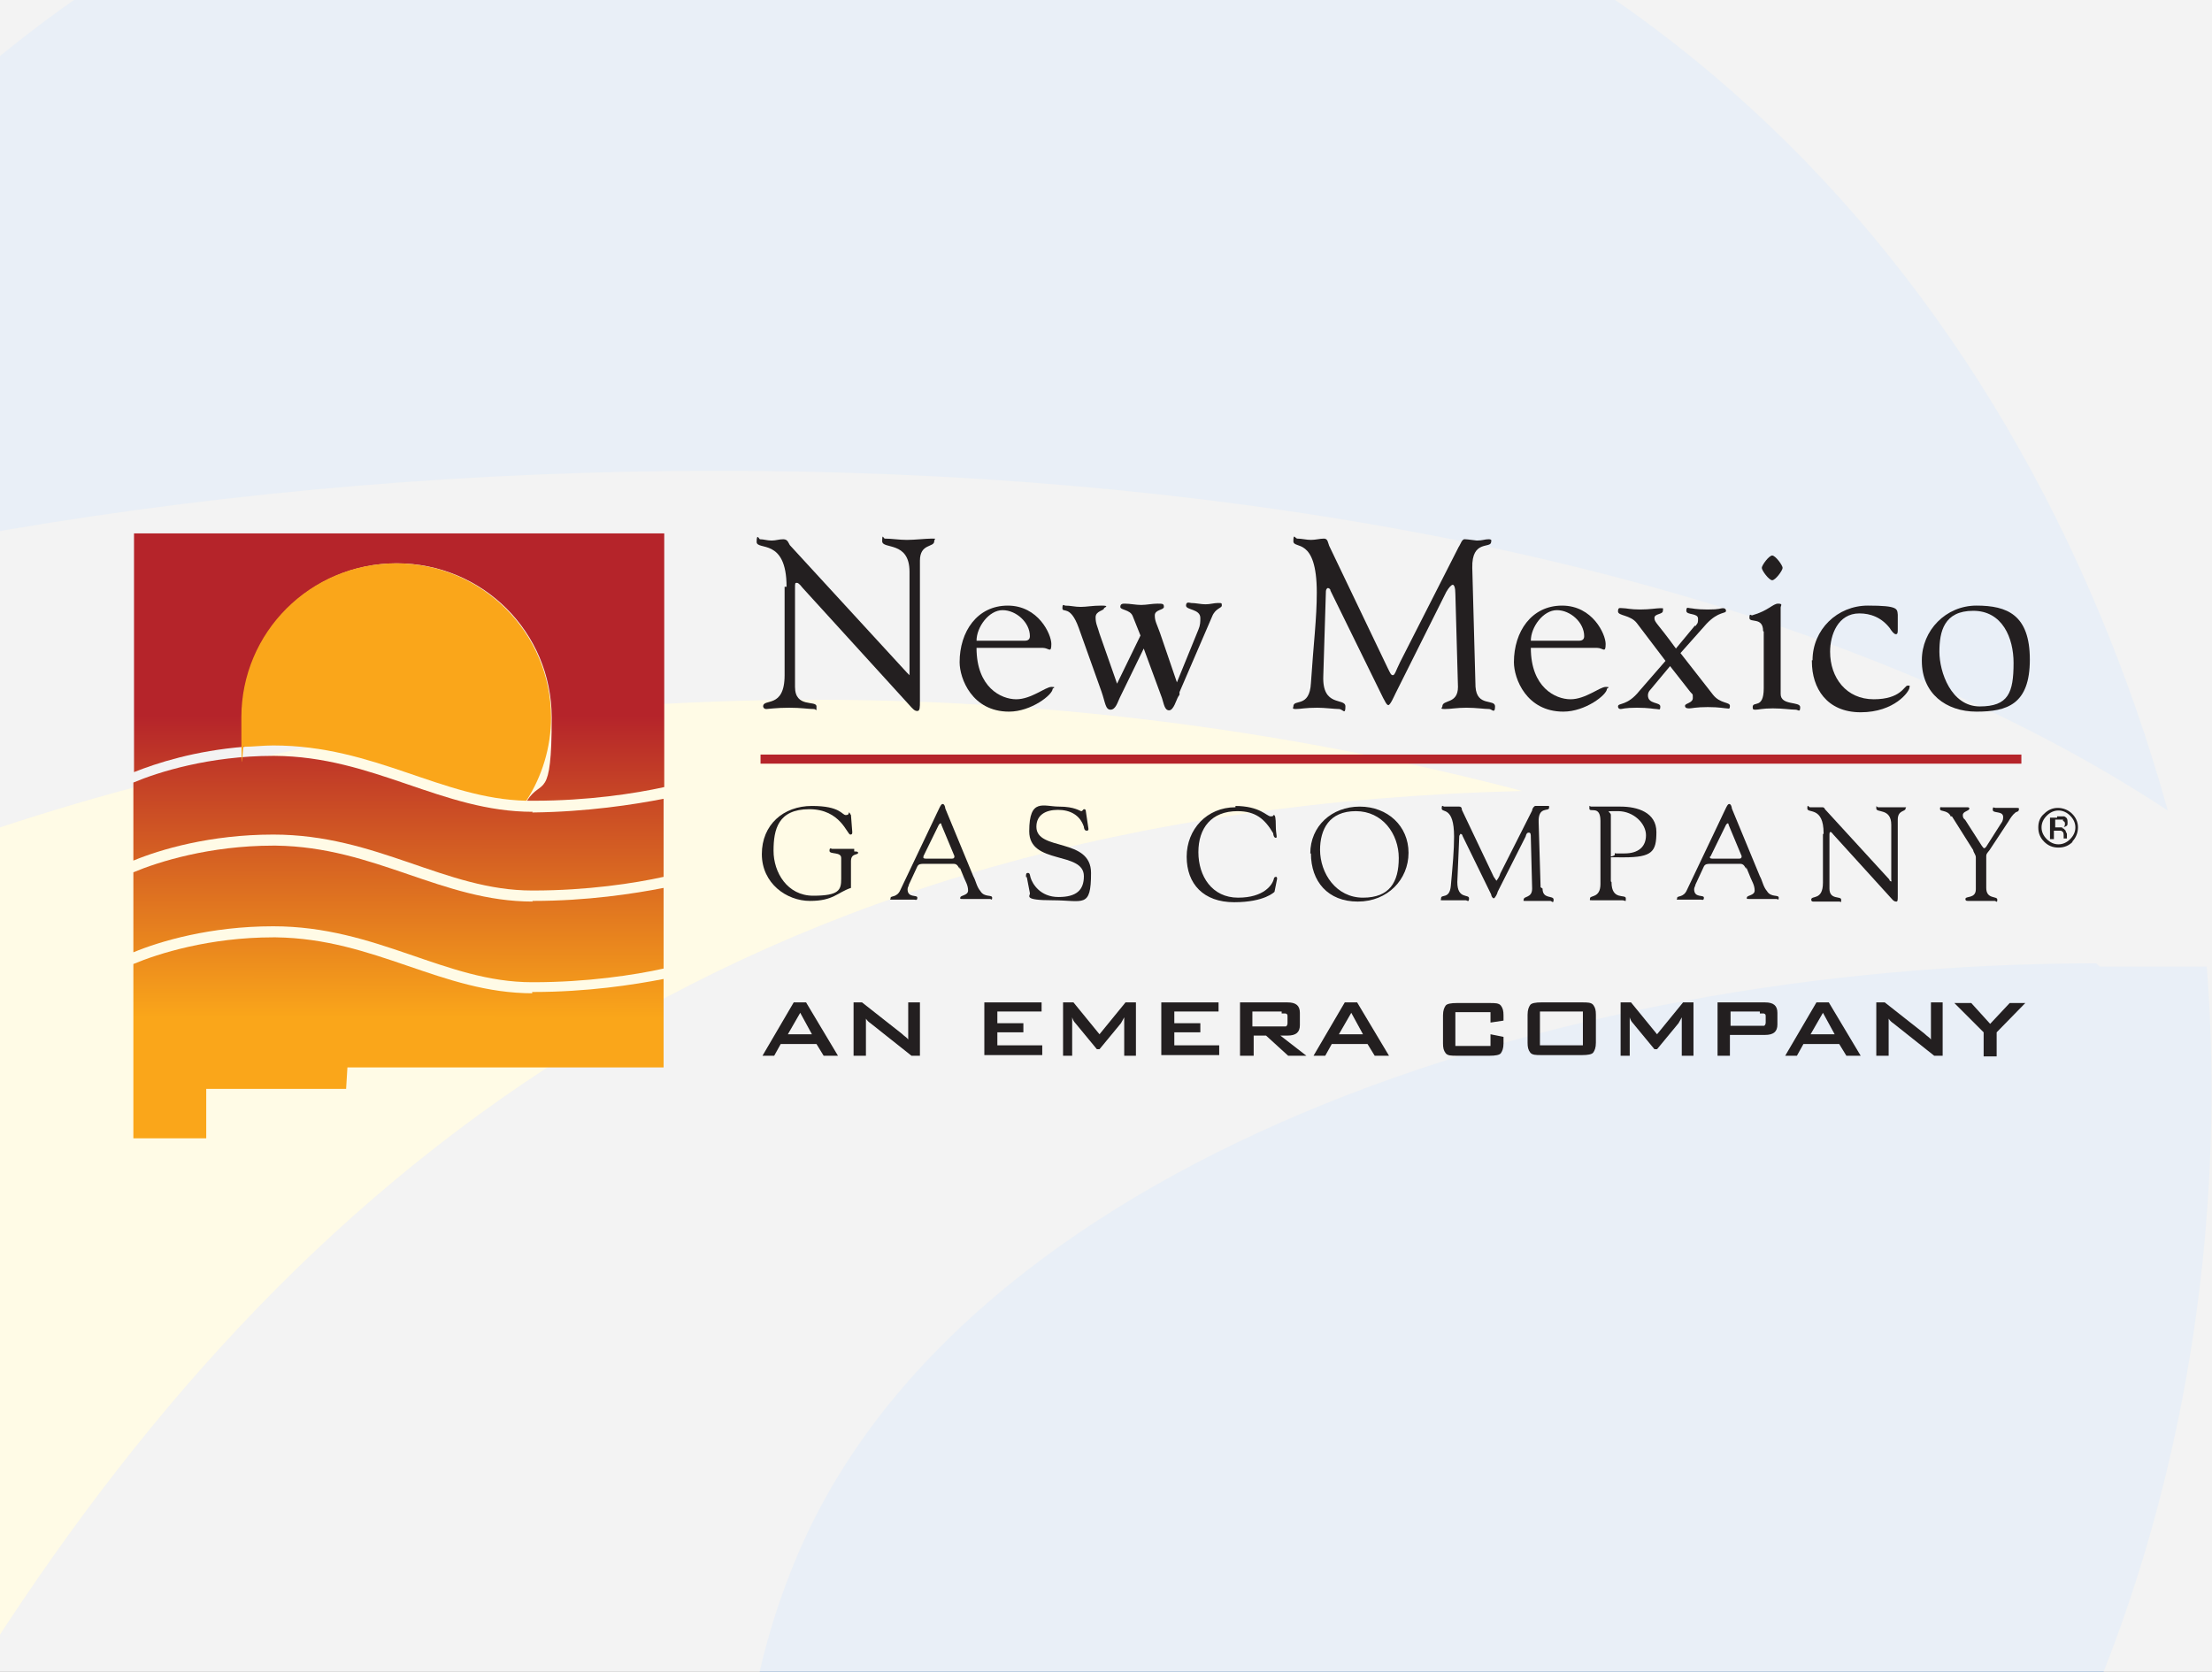
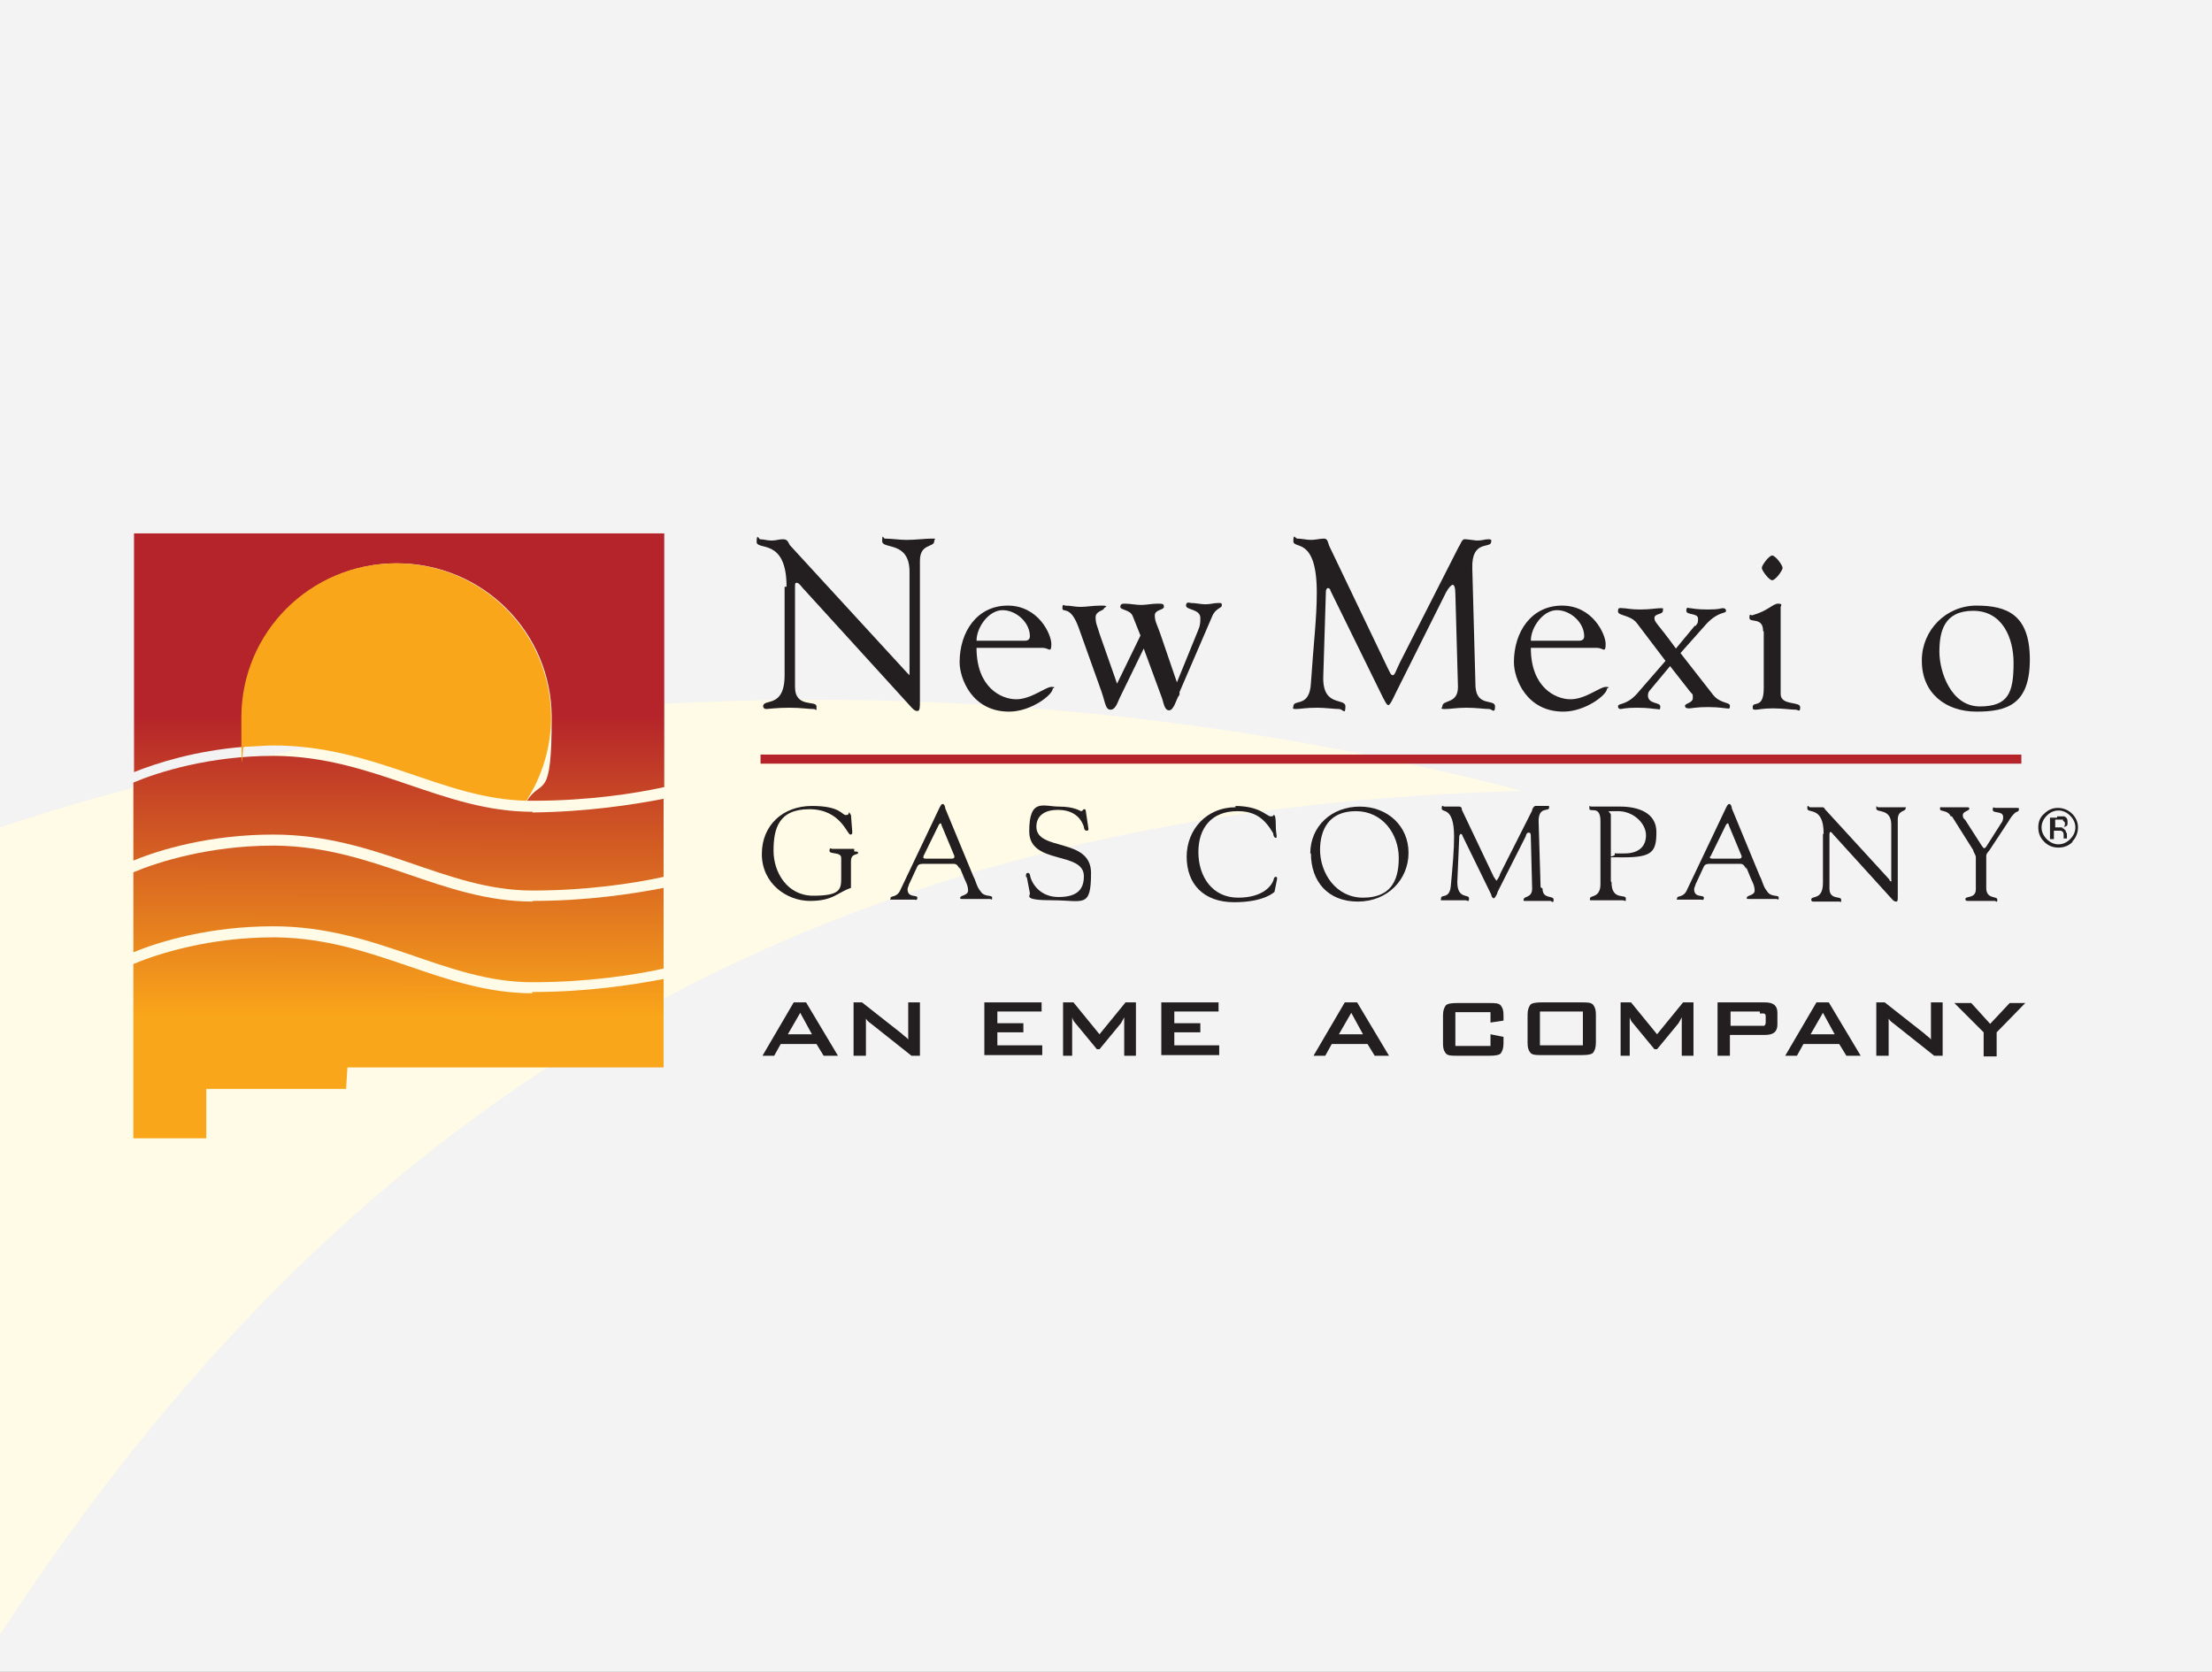
<svg xmlns="http://www.w3.org/2000/svg" id="Layer_1" data-name="Layer 1" version="1.1" viewBox="0 0 340 257">
  <rect x="0" y="0" width="340" height="257" fill="#808080" stroke="none" />
  <defs>
    <style>
      .cls-1 {
        fill: url(#linear-gradient);
      }

      .cls-1, .cls-2, .cls-3, .cls-4, .cls-5, .cls-6, .cls-7, .cls-8, .cls-9, .cls-10 {
        stroke-width: 0px;
      }

      .cls-2 {
        fill: #faa61a;
      }

      .cls-3 {
        fill: #ffd200;
      }

      .cls-4, .cls-11 {
        fill: none;
      }

      .cls-5 {
        fill: url(#linear-gradient-2);
      }

      .cls-6 {
        fill: url(#linear-gradient-3);
      }

      .cls-12 {
        clip-path: url(#clippath);
      }

      .cls-11 {
        stroke: #b5242a;
        stroke-width: 1.4px;
      }

      .cls-7 {
        fill: #1b5eac;
      }

      .cls-8 {
        fill: #231f20;
      }

      .cls-9 {
        fill: url(#linear-gradient-4);
      }

      .cls-10 {
        fill: #fff;
        isolation: isolate;
        opacity: .9;
      }
    </style>
    <clipPath id="clippath">
      <rect class="cls-4" width="340" height="257" />
    </clipPath>
    <linearGradient id="linear-gradient" x1="61.2" y1="2107.1" x2="61.3" y2="2014.1" gradientTransform="translate(0 -1932)" gradientUnits="userSpaceOnUse">
      <stop offset=".2" stop-color="#faa61a" />
      <stop offset=".7" stop-color="#b5242a" />
    </linearGradient>
    <linearGradient id="linear-gradient-2" x1="61.3" y1="2107.1" x2="61.3" y2="2014.1" gradientTransform="translate(0 -1932)" gradientUnits="userSpaceOnUse">
      <stop offset=".2" stop-color="#faa61a" />
      <stop offset=".7" stop-color="#b5242a" />
    </linearGradient>
    <linearGradient id="linear-gradient-3" x1="61.2" y1="2107.1" x2="61.3" y2="2014.1" gradientTransform="translate(0 -1932)" gradientUnits="userSpaceOnUse">
      <stop offset=".2" stop-color="#faa61a" />
      <stop offset=".7" stop-color="#b5242a" />
    </linearGradient>
    <linearGradient id="linear-gradient-4" x1="61.2" y1="2107.1" x2="61.3" y2="2014.1" gradientTransform="translate(0 -1932)" gradientUnits="userSpaceOnUse">
      <stop offset=".2" stop-color="#faa61a" />
      <stop offset=".7" stop-color="#b5242a" />
    </linearGradient>
  </defs>
  <g>
    <g class="cls-12">
      <g>
-         <path class="cls-7" d="M120.2-35.8C27.5-32.8-34.7,26.8-66.8,97.5c123.3-38.6,305.8-35.1,400,27.1C309.7,40.4,247.1-25.8,149.8-34.8c-10-1-20.1-1-29.6-1h0ZM322.2,148.1c-84.7,0-174,31.1-199.5,90.7-27.1,63.7,13.5,130.8,87.2,120.3,83.7-12,136.9-110.3,129.3-210.5h-16.5l-.5-.5Z" />
        <path class="cls-3" d="M-160,256.9H-3.6C44.5,180.7,112.7,124.6,234,121.6c-166.4-43.6-339.9,18-394,135.4" />
      </g>
    </g>
    <rect class="cls-10" width="340" height="257" />
  </g>
  <g>
    <g>
      <path class="cls-8" d="M318.6,129.4c-.6.6-1.3.9-2.2.9s-1.6-.3-2.2-.9-.9-1.3-.9-2.2.3-1.6.9-2.1c.6-.6,1.3-.9,2.1-.9s1.6.3,2.2.9.9,1.3.9,2.1-.3,1.6-.9,2.2h.1ZM314.6,125.4c-.5.5-.8,1.1-.8,1.8s.3,1.3.8,1.8,1.1.8,1.8.8,1.3-.3,1.8-.8.8-1.1.8-1.8-.3-1.3-.8-1.8-1.1-.8-1.8-.8-1.3.3-1.8.8ZM316.4,125.5h.9c.4.2.5.4.5.9s0,.5-.4.7c0,0-.3,0-.5.2.3,0,.4.2.6.4,0,.2.2.4.2.5v.7h-.5v-.4c0-.4,0-.6-.4-.8h-1.1v1.3h-.6v-3.3h1.1v-.2h.2ZM317.1,126h-1.2v1.2h1.1c.3,0,.4-.3.4-.5s0-.4-.3-.5h0v-.2h0Z" />
      <g>
        <g>
          <g>
            <path class="cls-8" d="M120.9,90.2c0-7.6-4.6-5.5-4.6-6.9s.4-.4.5-.4c.6,0,1.1.2,1.8.2s1.1-.2,1.8-.2.8.6,1,.9l18,19.6c.3.3.4.4.4.4v-15.9c0-4.8-4.2-3.4-4.2-4.7s.2-.4.4-.4c1.1,0,2.2.2,3.4.2s2.9-.2,3.8-.2.4,0,.4.4c0,1-2.2.3-2.2,3v21.5c0,1.1,0,1.6-.4,1.6s-.6-.2-1.4-1.1l-16.3-17.9s-.5-.7-.8-.7-.3,0-.3.9v15.1c0,3.3,3.3,2,3.3,3s0,.4-.4.4c-.9,0-1.9-.2-3.8-.2s-3.3.2-3.5.2c-.4,0-.5-.3-.5-.4,0-1.3,3.3.4,3.3-4.8v-13.6h.3Z" />
            <path class="cls-8" d="M150.1,99.6c0,6.1,3.8,7.9,6.1,7.9s4.5-1.9,5.4-1.9.2.2.2.3c0,.9-3.3,3.5-6.7,3.5-5.7,0-7.6-5.1-7.6-7.6,0-4.7,2.7-8.7,7.4-8.7s6.7,4.4,6.7,5.9-.4.6-1.3.6h-10.2ZM157.5,98.5c.5,0,.8-.2.8-.7,0-2.1-2.1-4-4.2-4s-4,2.6-4,4.7h7.5-.1Z" />
            <path class="cls-8" d="M181.1,107.1c-.3.5-.7,2.1-1.4,2.1s-.8-1-1.1-1.9l-2.8-7.6-3.7,7.6c-.3.6-.6,1.8-1.4,1.8s-.8-1.1-1.4-2.8l-3.5-9.8c-1.3-3.6-2.5-2.2-2.5-3s.3-.4.4-.4c.9,0,1.5.2,2.4.2s1.8-.2,3.2-.2.4.3.4.4c0,.4-1.3.4-1.3,1.4s.3,1.4.6,2.5l2.7,7.7,3.6-7.4-1.2-3c-.4-1-1.9-.9-1.9-1.4s.4-.5.7-.5c.8,0,1.7.2,2.5.2s1.7-.2,2.5-.2,1,0,1,.5-1.4.4-1.4,1.3.3,1.3.8,2.7l2.6,7.6,3.3-8.1c.3-.7.3-1.2.3-1.8,0-1.4-2.2-1.2-2.2-1.9s.6-.4.8-.4c.7,0,1.5.2,2.2.2s1.3-.2,1.9-.2.6,0,.6.4-1,.4-1.5,1.7l-5,11.6v.4l-.2.3Z" />
            <path class="cls-8" d="M226.8,105.6c.2,3.1,3,1.8,3,3s-.5.4-.9.4c-.7,0-2-.2-3.5-.2s-2.4.2-3.3.2-.4-.2-.4-.4c0-1.1,2.4-.3,2.4-3l-.4-14.3c0-1-.2-1.4-.4-1.4s-.6.4-1,1.1l-7.8,15.6c-.2.4-.8,1.8-1.1,1.8s-.6-.8-.8-1.1l-8.1-16.5c0-.3-.3-.4-.4-.4s-.3.2-.3.5l-.4,13c-.2,4.9,3.4,3.3,3.4,4.7s-.4.4-1,.4-2.2-.2-3.3-.2c-1.9,0-2.6.2-3.3.2s-.4-.2-.4-.4c0-1.2,2.5.3,2.7-3.6.4-6.1.9-9.9.9-13.9,0-8.7-3.6-6.6-3.6-7.9s.3-.4.6-.4c.7,0,1.4.2,2.1.2s1.4-.2,2-.2.6.6.8,1.1l9,18.8c.4.8.5,1.1.8,1.1s.5-.8,1.1-2l9-17.7c.3-.4.5-1.3,1-1.2.4,0,1.6.2,1.8.2.9,0,1.2-.2,1.8-.2s.4.3.4.4c0,1.1-3-.4-2.9,4l.5,18.4h0Z" />
            <path class="cls-8" d="M235.3,99.6c0,6.1,3.8,7.9,6.1,7.9s4.5-1.9,5.4-1.9.2.2.2.3c0,.9-3.3,3.5-6.7,3.5-5.7,0-7.6-5.1-7.6-7.6,0-4.7,2.7-8.7,7.4-8.7s6.7,4.4,6.7,5.9-.4.6-1.3.6h-10.2ZM242.7,98.5c.5,0,.8-.2.8-.7,0-2.1-2.1-4-4.2-4s-4,2.6-4,4.7h7.5-.1Z" />
            <path class="cls-8" d="M260.7,96.1c.3-.3.3-.5.3-1,0-.9-1.8-.5-1.8-1.2s.3-.4.6-.4.8.2,2.7.2,1.9-.2,2.3-.2.5.2.5.4c0,.5-1.1,0-3,2l-4,4.5,5,6.4c1.1,1.4,2.6,1.1,2.6,1.7s-.2.4-.5.4-1.1-.2-2.9-.2-2.5.2-2.8.2-.7,0-.7-.4,1.2-.4,1.2-1.2,0-.4-.6-1.2l-2.9-3.7-3,3.6c-.3.3-.4.6-.4.9,0,1.4,1.9,1,1.9,1.7s-.2.4-.6.4-1.1-.2-3-.2-2.2.2-2.5.2-.4-.2-.4-.4c0-.6,1.4,0,3.3-2.4l4-4.6-4.4-5.8c-1-1.3-2.9-1.1-2.9-1.8s.3-.5.8-.5,1.1.2,2.6.2,2.5-.2,3.1-.2.4,0,.4.4c0,.6-1.3.4-1.3,1.1s.4.7,3.3,4.7l2.9-3.5h.2Z" />
            <path class="cls-8" d="M271,97c0-2.2-2.1-1.2-2.1-2s.2-.4.4-.4c2.5-.7,3.2-1.8,4-1.8s.4.3.4.6v13.3c0,1.8,3,1.1,3,2s-.3.4-.7.4c-.8,0-1.9-.2-3.5-.2s-2.2.2-2.6.2-.5,0-.5-.4c0-1,1.7.4,1.7-2.9v-8.7h0ZM274,87.3c0,.4-1.1,1.9-1.6,1.9s-1.6-1.5-1.6-1.9,1.1-1.9,1.6-1.9,1.6,1.5,1.6,1.9Z" />
-             <path class="cls-8" d="M278.6,101.5c0-4.7,3.8-8.4,8.5-8.4s4.5.5,4.6,1.4v2.2c0,.5,0,.8-.3.8s-.8-.7-.9-.9c-1.3-1.7-3-2.3-4.7-2.3-3.3,0-4.5,3.3-4.5,5.9,0,4,2.5,7.3,6.7,7.3s4.7-2.1,5.2-2.1.3,0,.3.3c0,.6-2.3,3.8-7.5,3.8s-7.5-3.7-7.5-7.8h0v-.2Z" />
            <path class="cls-8" d="M295.4,101.5c0-4.6,3.7-8.4,8.4-8.4s8.2,1.4,8.2,8.3-3.5,8-8.2,8-8.4-2.8-8.4-7.8h0ZM309.5,101.9c0-3.8-1.7-8-6.2-8s-5.2,3.2-5.2,6.3,1.8,8.4,6.2,8.4,5.2-2.1,5.2-6.7Z" />
            <path class="cls-8" d="M131.4,130.9c.2,0,.5,0,.5.2,0,.4-1.1,0-1.1,1.3v4.1c-2.1.7-2.7,2-6.3,2s-7.4-2.7-7.4-7.2,3.3-7.4,7.7-7.4,4.6,1.4,5.2,1.4.4-.4.5-.4.2.3.3.4l.2,2.6c0,.2,0,.4-.3.4-.5,0-1.5-3.9-6.3-3.9s-5.5,3.1-5.5,6.4,2.1,6.9,6.1,6.9,4.3-.9,4.3-2.6v-3.2c0-1-1.8-.5-1.8-1.1s.3-.3.4-.3h3.4v.4Z" />
            <path class="cls-8" d="M147.5,133.6c-.2-.4-.4-.8-.9-.8h-4.6c-.4,0-.8,0-1,.4l-1.3,2.8c0,.2-.2.4-.2.7,0,1.4,1.5.8,1.5,1.3s-.3.3-.5.3h-3.4c-.5,0-.2,0-.2-.3s1,0,1.5-1.2l4.9-10.3c1.2-2.5,1.3-2.9,1.6-2.9s.4.6.4.7l4.3,10.4c.4.7.5,1.6,1.1,2.3.6,1,1.8.5,1.8,1s-.2.2-.3.2h-4.2c-.5,0-.4,0-.4-.2,0-.4,1.2-.3,1.2-1.1s-.4-1.4-.6-1.9l-.7-1.7v.3h0ZM142,131.6c-.2.3,0,.4.3.4h4c.4,0,.4-.2.4-.4l-2-4.8c0-.3-.2-.3-.4,0l-2.4,4.9h0Z" />
            <path class="cls-8" d="M157.7,134.8c0-.4,0-.6.3-.6s.3.3.4.7c.3,1,1.5,3,4.3,3s3.9-1.1,3.9-3.2c0-3.9-8.4-1.7-8.4-6.9s2.2-3.8,4.6-3.8,3.2.7,3.4.7.3-.3.4-.3.3,0,.3.3l.4,2.7c0,.2,0,.3-.3.3s-.4-.4-.4-.6c-.6-1.8-2.1-2.6-4-2.6s-3.3.8-3.3,2.6c0,3.8,8.4,1.6,8.4,7.1s-1.2,4.2-5.9,4.2-3.4-.7-3.5-1.1l-.5-2.6v.2h0Z" />
            <path class="cls-8" d="M189.8,123.9c3.9,0,4.9,1.6,5.5,1.6s.3-.2.5-.2.3.4.3,1.7.3,1.8,0,1.8-.4-.5-.4-.7c-1.3-2.2-2.7-3.4-5.5-3.4-4,0-6,2.6-6,6.3s2.1,7,6.1,7,5.3-2,5.5-2.9c0-.2.2-.3.3-.3s.2,0,.2.3l-.4,2s-1.5,1.6-6.2,1.6-7.3-2.8-7.3-7,3.1-7.6,7.5-7.6v-.2h-.1Z" />
            <path class="cls-8" d="M201.4,131.2c0-4.2,3.3-7.2,7.6-7.2s7.5,3,7.5,7.1-3.2,7.5-7.8,7.5-7.2-3.1-7.2-7.4h-.1ZM202.9,130.6c0,3.7,2.5,7.4,6.6,7.4s5.5-2.4,5.5-6.1-2.5-7.2-6.6-7.2-5.5,2.8-5.5,6h0Z" />
            <path class="cls-8" d="M237.1,136.6c0,1.7,1.7,1,1.7,1.7s-.3.2-.5.2h-3.8c-.5,0-.3,0-.3-.2,0-.6,1.3-.2,1.3-1.7l-.2-7.8c0-.5,0-.8-.3-.8s-.4.2-.5.6l-4.3,8.5c0,.2-.4,1-.6,1s-.4-.4-.4-.6l-4.4-9c0-.2-.2-.3-.3-.3s0,0-.2.3l-.3,7.1c0,2.7,1.8,1.8,1.8,2.5s-.3.3-.5.3h-3.6c-.4,0-.2,0-.2-.3,0-.7,1.3.2,1.5-1.9.3-3.3.5-5.5.5-7.6,0-4.7-1.9-3.6-1.9-4.3s.2-.3.4-.3h2.3c.4,0,.4.4.4.5l4.9,10.3c.3.4.4.6.4.6,0,0,.4-.4.6-1.1l4.9-9.7c0-.3.3-.7.5-.7h1.9c.3,0,.2,0,.2.3,0,.6-1.7-.3-1.6,2.2l.3,10h0l.3.2Z" />
            <path class="cls-8" d="M247.7,135.6c0,2.9,2.2,1.8,2.2,2.5s0,.3-.6.3h-4.5c-.6,0-.4,0-.4-.3,0-.5,1.6,0,1.6-2.2v-9.7c0-2.5-1.7-1.2-1.7-1.9s0-.3.3-.3h4.5c2.6,0,5.5.9,5.5,3.9s-.6,3.9-5,3.9-1.4,0-1.4-.4,0-.2.2-.2h1.3c2.1,0,3.3-1,3.3-2.8s-1.9-3.7-4.3-3.7-1.1,0-1.1.6v10.2h0Z" />
            <path class="cls-8" d="M268.4,133.6c-.2-.4-.4-.8-.9-.8h-4.6c-.4,0-.8,0-1,.4l-1.3,2.8c0,.2-.2.4-.2.7,0,1.4,1.5.8,1.5,1.3s-.3.3-.5.3h-3.4c-.5,0-.2,0-.2-.3s1,0,1.5-1.2l4.9-10.3c1.2-2.5,1.3-2.9,1.6-2.9s.4.6.4.7l4.3,10.4c.4.7.5,1.6,1.1,2.3.6,1,1.8.5,1.8,1s-.2.2-.3.2h-4.2c-.5,0-.4,0-.4-.2,0-.4,1.2-.3,1.2-1.1s-.4-1.4-.6-1.9l-.7-1.7v.3h0ZM262.9,131.6c-.2.3,0,.4.3.4h4.1c.4,0,.4-.2.4-.4l-2-4.8c0-.3-.2-.3-.4,0l-2.4,4.9h0Z" />
            <path class="cls-8" d="M280.3,128.1c0-4.2-2.5-3-2.5-3.8s.2-.2.4-.2h1.9c.4,0,.4.4.5.4l9.8,10.7c0,.2.2.3.3.3s0,0,0-.3v-8.4c0-2.6-2.3-1.8-2.3-2.5s0-.2.3-.2h4c.5,0,.2,0,.2.2,0,.5-1.2.2-1.2,1.7v11.7c0,.6,0,.9-.2.9s-.4,0-.8-.5l-8.9-9.8s-.3-.4-.4-.4-.2,0-.2.4v8.3c0,1.8,1.8,1.1,1.8,1.7s0,.3-.3.3h-4q-.3,0-.3-.3c0-.7,1.8.2,1.8-2.6v-7.5h.1Z" />
            <path class="cls-8" d="M299.8,125.4c-.5-.9-1.6-.6-1.6-1s0-.3.3-.3h3.8c.2,0,.4,0,.4.2,0,.4-1,.4-1,1s.3.6.4.8l2.5,3.9c.2.3.3.4.4.4s.3-.2.4-.4l2.1-3.3c.2-.3.4-.5.4-1.1,0-1-1.6-.5-1.6-1.1s.2-.3.4-.3h3.3c.5,0,.3.2.3.3,0,.3-.4.3-.5.4-.5.4-.8.9-1.1,1.4l-2.9,4.4c-.4.5-.5.6-.5.9v4.9c0,1.8,1.7,1.2,1.7,1.8s-.2.2-.4.2h-4.1c-.2,0-.4,0-.4-.3,0-.5,1.6,0,1.6-1.5v-4.9c0-.4-.4-.8-.4-1.1l-3.4-5.4.3.2h-.4Z" />
          </g>
          <line class="cls-11" x1="116.9" y1="116.7" x2="310.7" y2="116.7" />
        </g>
        <g>
          <path class="cls-1" d="M81.9,124.8c-14,0-24.4-8.5-39.7-8.6h-.2c-9.8,0-17.7,2.5-21.5,4.1v12c4.1-1.7,11.8-4,21.5-4h0c16,0,26.4,8.6,39.8,8.6h.2c8.2,0,15.5-1.1,20-2.1v-12c-4.6.9-11.8,2-20,2.1h-.2,0Z" />
          <path class="cls-5" d="M20.6,82.1v36.6c3.5-1.4,9.4-3.3,17-3.9-.3-1.4-.4-3.1-.4-4.5,0-13,10.6-23.7,23.8-23.7s23.8,10.6,23.8,23.7-1.5,9.2-3.8,12.8h1.1c8.2,0,15.5-1.1,20-2.1v-39H20.6Z" />
          <path class="cls-6" d="M81.9,138.6c-14,0-24.2-8.4-39.5-8.6h-.4c-9.8,0-17.7,2.5-21.5,4.1v12.3c4.1-1.7,11.8-4,21.5-4h0c16,0,26.4,8.6,39.8,8.6h.2c8.2,0,15.5-1.1,20-2.1v-12.4c-4.6.9-11.8,2-20,2h-.2,0Z" />
          <path class="cls-9" d="M81.9,152.7c-14,0-24.2-8.4-39.5-8.6h-.4c-9.8,0-17.7,2.5-21.5,4.1v26.8h11.2v-7.6h21.5l.2-3.3h48.6v-13.6c-4.6.9-11.8,2-20,2h-.2v.2h0Z" />
          <path class="cls-2" d="M60.9,86.6c-13.2,0-23.8,10.6-23.8,23.7s.2,3.1.4,4.5c1.4,0,2.9-.2,4.5-.2h0c15.6,0,25.9,8.2,38.9,8.5,2.4-3.7,3.8-8.2,3.8-12.8,0-13-10.6-23.7-23.8-23.7h0Z" />
        </g>
      </g>
    </g>
    <g>
      <path class="cls-8" d="M117.2,162.3l4.8-8.2h1.9l4.9,8.2h-2.2l-1.1-1.8h-5.5l-1,1.8h-2,.2ZM121,159h3.8l-1.8-3.3-1.9,3.3h0Z" />
      <path class="cls-8" d="M131.2,162.3v-8.2h1.3l6.1,4.8c.4.4.8.6,1,.9v-5.7h1.8v8.2h-1.3l-6.3-5c-.3-.2-.5-.4-.7-.7v5.7h-1.9Z" />
      <path class="cls-8" d="M151.3,162.3v-8.2h8.8v1.4h-6.8v1.8h4v1.4h-4v2h6.9v1.5h-8.9Z" />
      <path class="cls-8" d="M163.4,162.3v-8.2h1.6l4,4.9,4-4.9h1.6v8.2h-1.8v-5.9c-.2.4-.4.7-.5.9l-3.3,4h-.4l-3.3-4c-.3-.3-.4-.6-.5-.9v5.9h-1.6.3-.1Z" />
      <path class="cls-8" d="M178.5,162.3v-8.2h8.8v1.4h-6.8v1.8h4v1.4h-4v2h6.9v1.5h-8.9Z" />
-       <path class="cls-8" d="M190.6,162.3v-8.2h7.3c1.3,0,1.9.5,1.9,1.6v1.9c0,1.1-.6,1.6-1.9,1.6h-1.1l4,3.1h-2.8l-3.4-3.1h-1.9v3.1h-2.1ZM197,155.5h-4.5v2.3h5.1c.2,0,.3-.3.3-.5v-1c0-.3,0-.4-.3-.5h-.6v-.3Z" />
      <path class="cls-8" d="M201.9,162.3l4.8-8.2h1.9l4.9,8.2h-2.2l-1.1-1.8h-5.5l-1,1.8h-2,.2ZM205.7,159h3.8l-1.8-3.3-1.9,3.3h-.1Z" />
      <path class="cls-8" d="M229.1,155.6h-5.4v5.2h5.4v-1.8l2,.4v1c0,.8-.2,1.2-.4,1.5s-.9.4-1.7.4h-5.1c-.8,0-1.4,0-1.7-.4s-.4-.8-.4-1.5v-4.3c0-.8.2-1.2.4-1.5s.9-.4,1.7-.4h5.1c.8,0,1.4,0,1.7.4s.4.8.4,1.5v.8l-2,.3v-1.6h0Z" />
      <path class="cls-8" d="M234.8,156c0-.8.2-1.2.4-1.5s.9-.4,1.7-.4h6.3c.8,0,1.4,0,1.7.4s.4.8.4,1.5v4.3c0,.8-.2,1.2-.4,1.5s-.9.4-1.7.4h-6.3c-.8,0-1.4,0-1.7-.4s-.4-.8-.4-1.5v-4.3ZM236.7,160.7h6.6v-5.2h-6.6v5.2Z" />
      <path class="cls-8" d="M249.1,162.3v-8.2h1.6l4,4.9,4-4.9h1.6v8.2h-1.8v-5.9c-.2.4-.4.7-.5.9l-3.3,4h-.4l-3.3-4c-.3-.3-.4-.6-.5-.9v5.9h-1.6.3-.1Z" />
      <path class="cls-8" d="M264,162.3v-8.2h7.3c1.3,0,1.9.5,1.9,1.6v1.8c0,1.1-.6,1.6-1.9,1.6h-5.4v3.2h-1.9ZM270.5,155.5h-4.5v2.2h5.1c.2,0,.3-.3.3-.5v-.9c0-.3,0-.4-.3-.5h-.6v-.3Z" />
      <path class="cls-8" d="M274.4,162.3l4.8-8.2h1.9l4.9,8.2h-2.2l-1.1-1.8h-5.5l-1,1.8h-2,.2ZM278.2,159h3.8l-1.8-3.3-1.9,3.3h-.1Z" />
      <path class="cls-8" d="M288.4,162.3v-8.2h1.3l6.1,4.8c.4.4.8.6,1,.9v-5.7h1.8v8.2h-1.3l-6.3-5c-.3-.2-.5-.4-.7-.7v5.7h-1.9Z" />
      <path class="cls-8" d="M304.9,162.3v-3.6l-4.5-4.5h2.6l2.9,3.2,3-3.2h2.4l-4.4,4.5v3.7h-2Z" />
    </g>
  </g>
</svg>